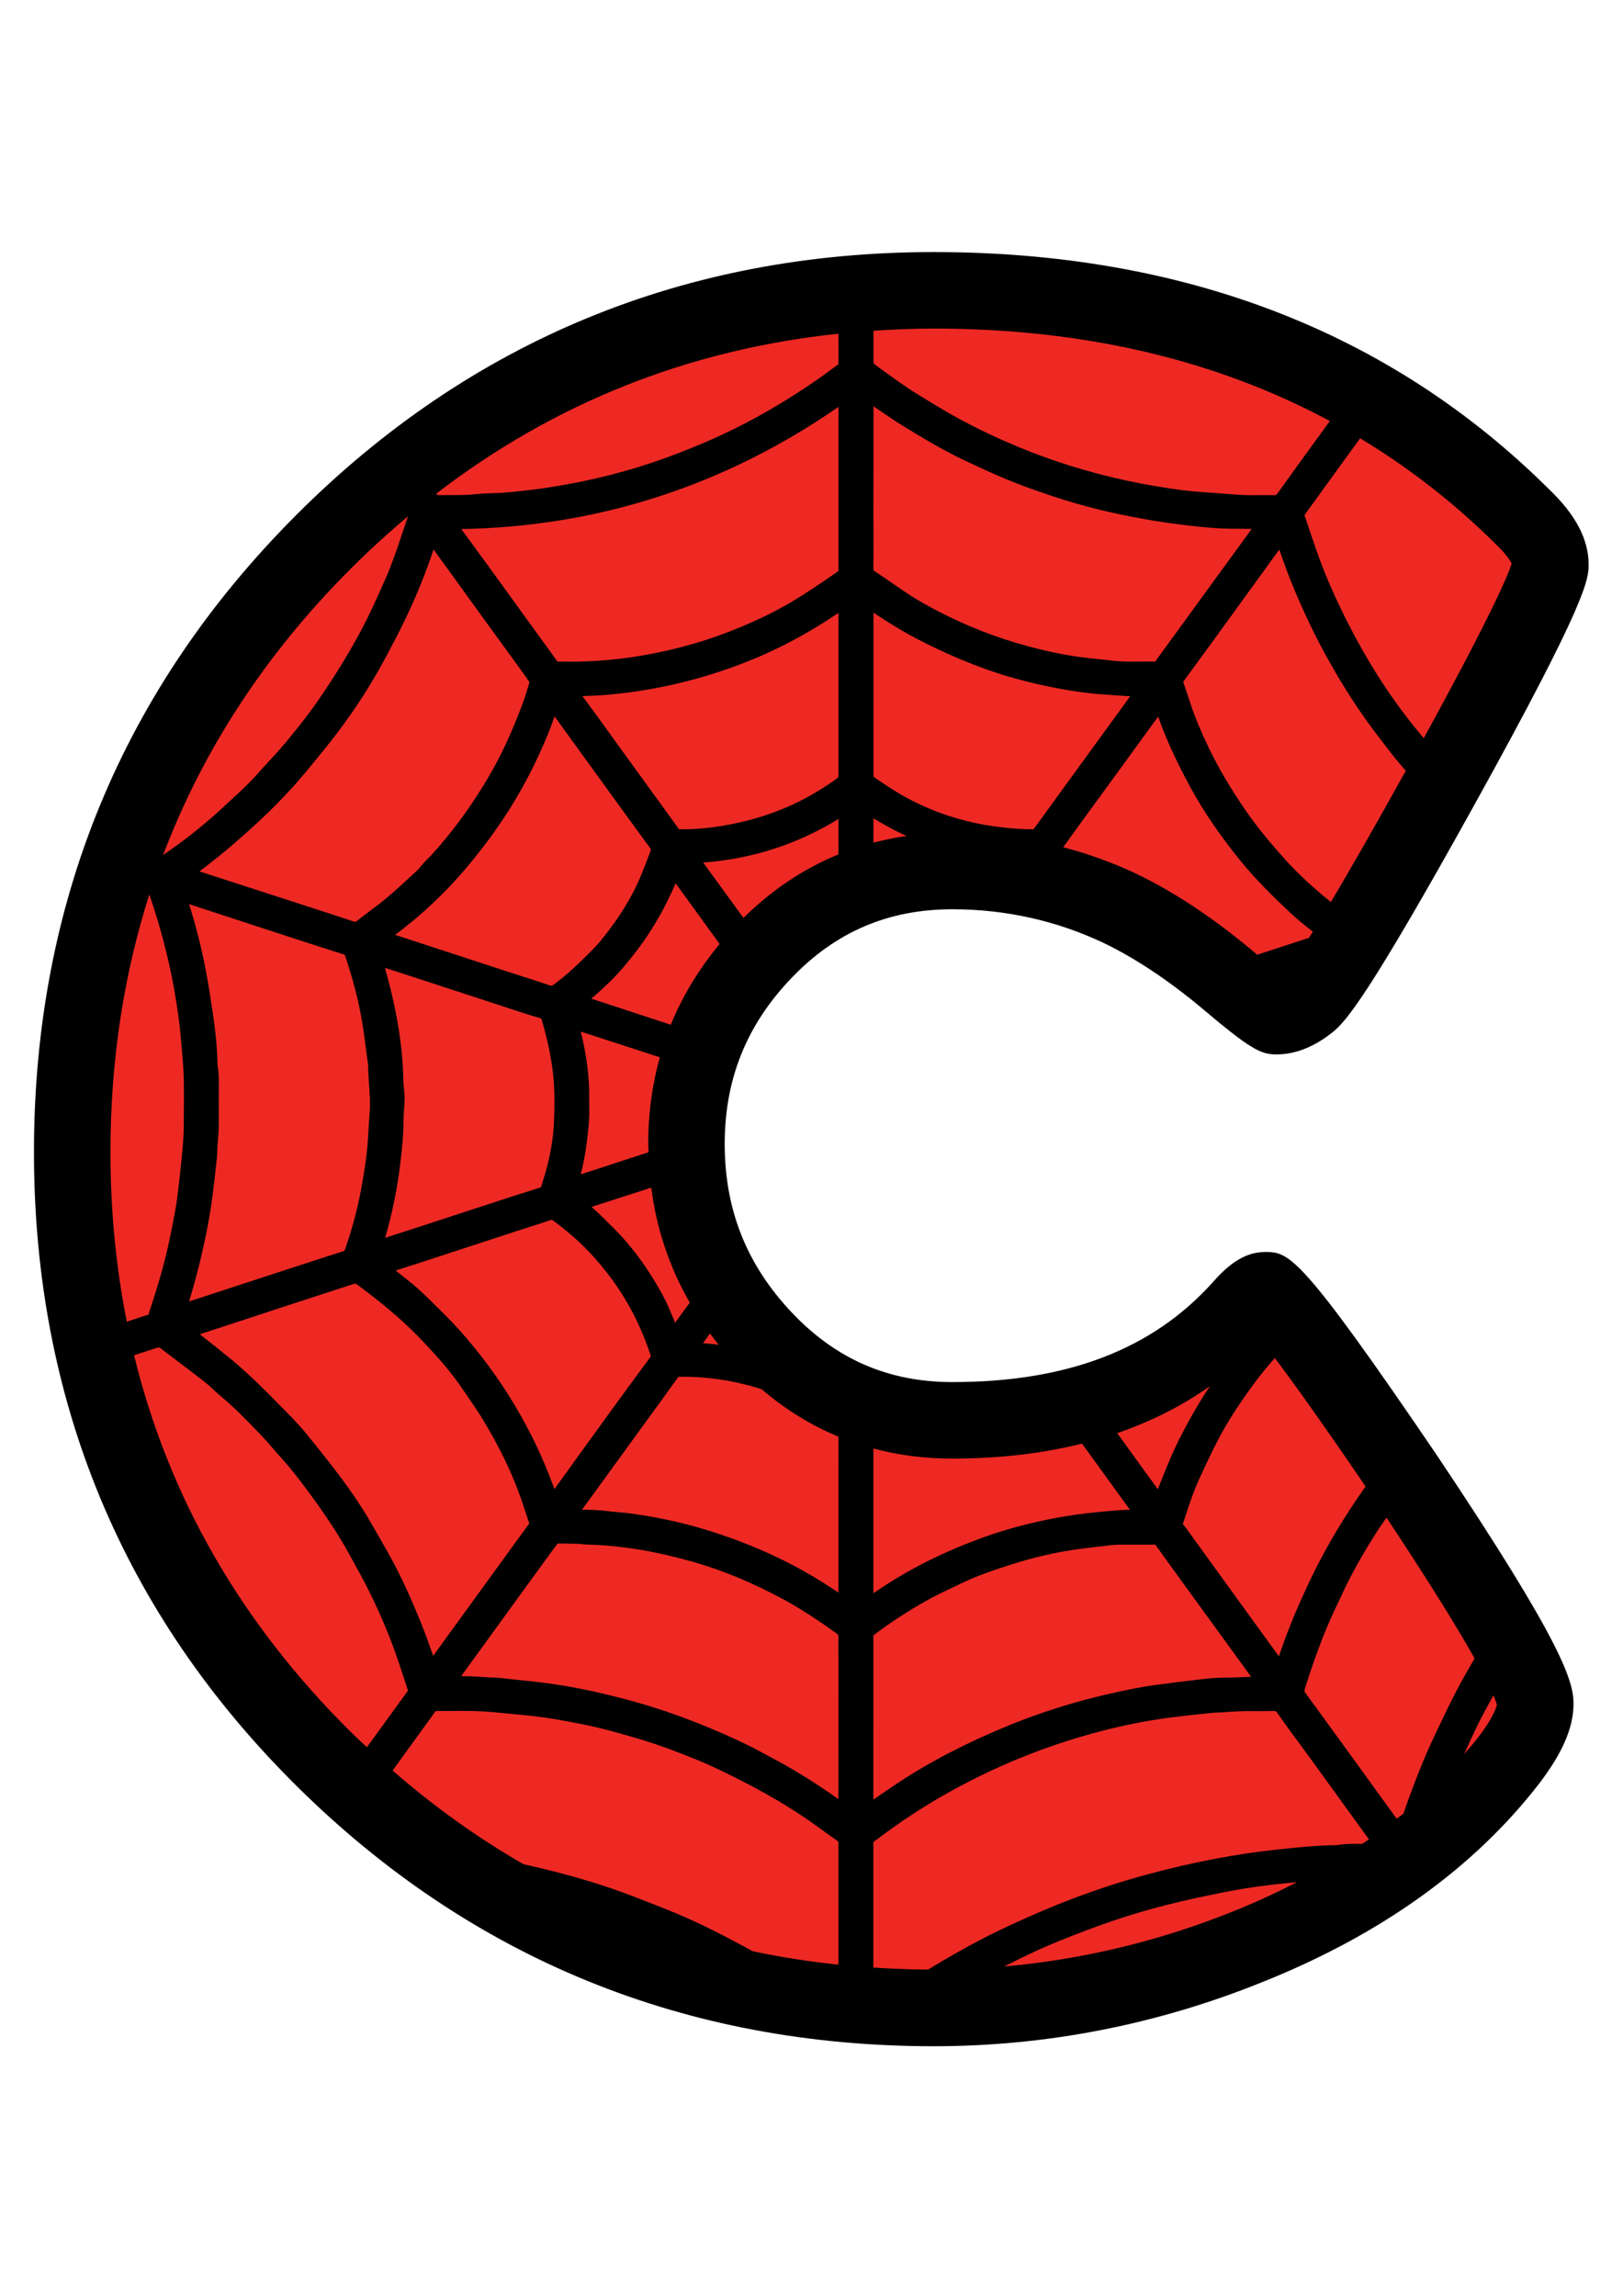
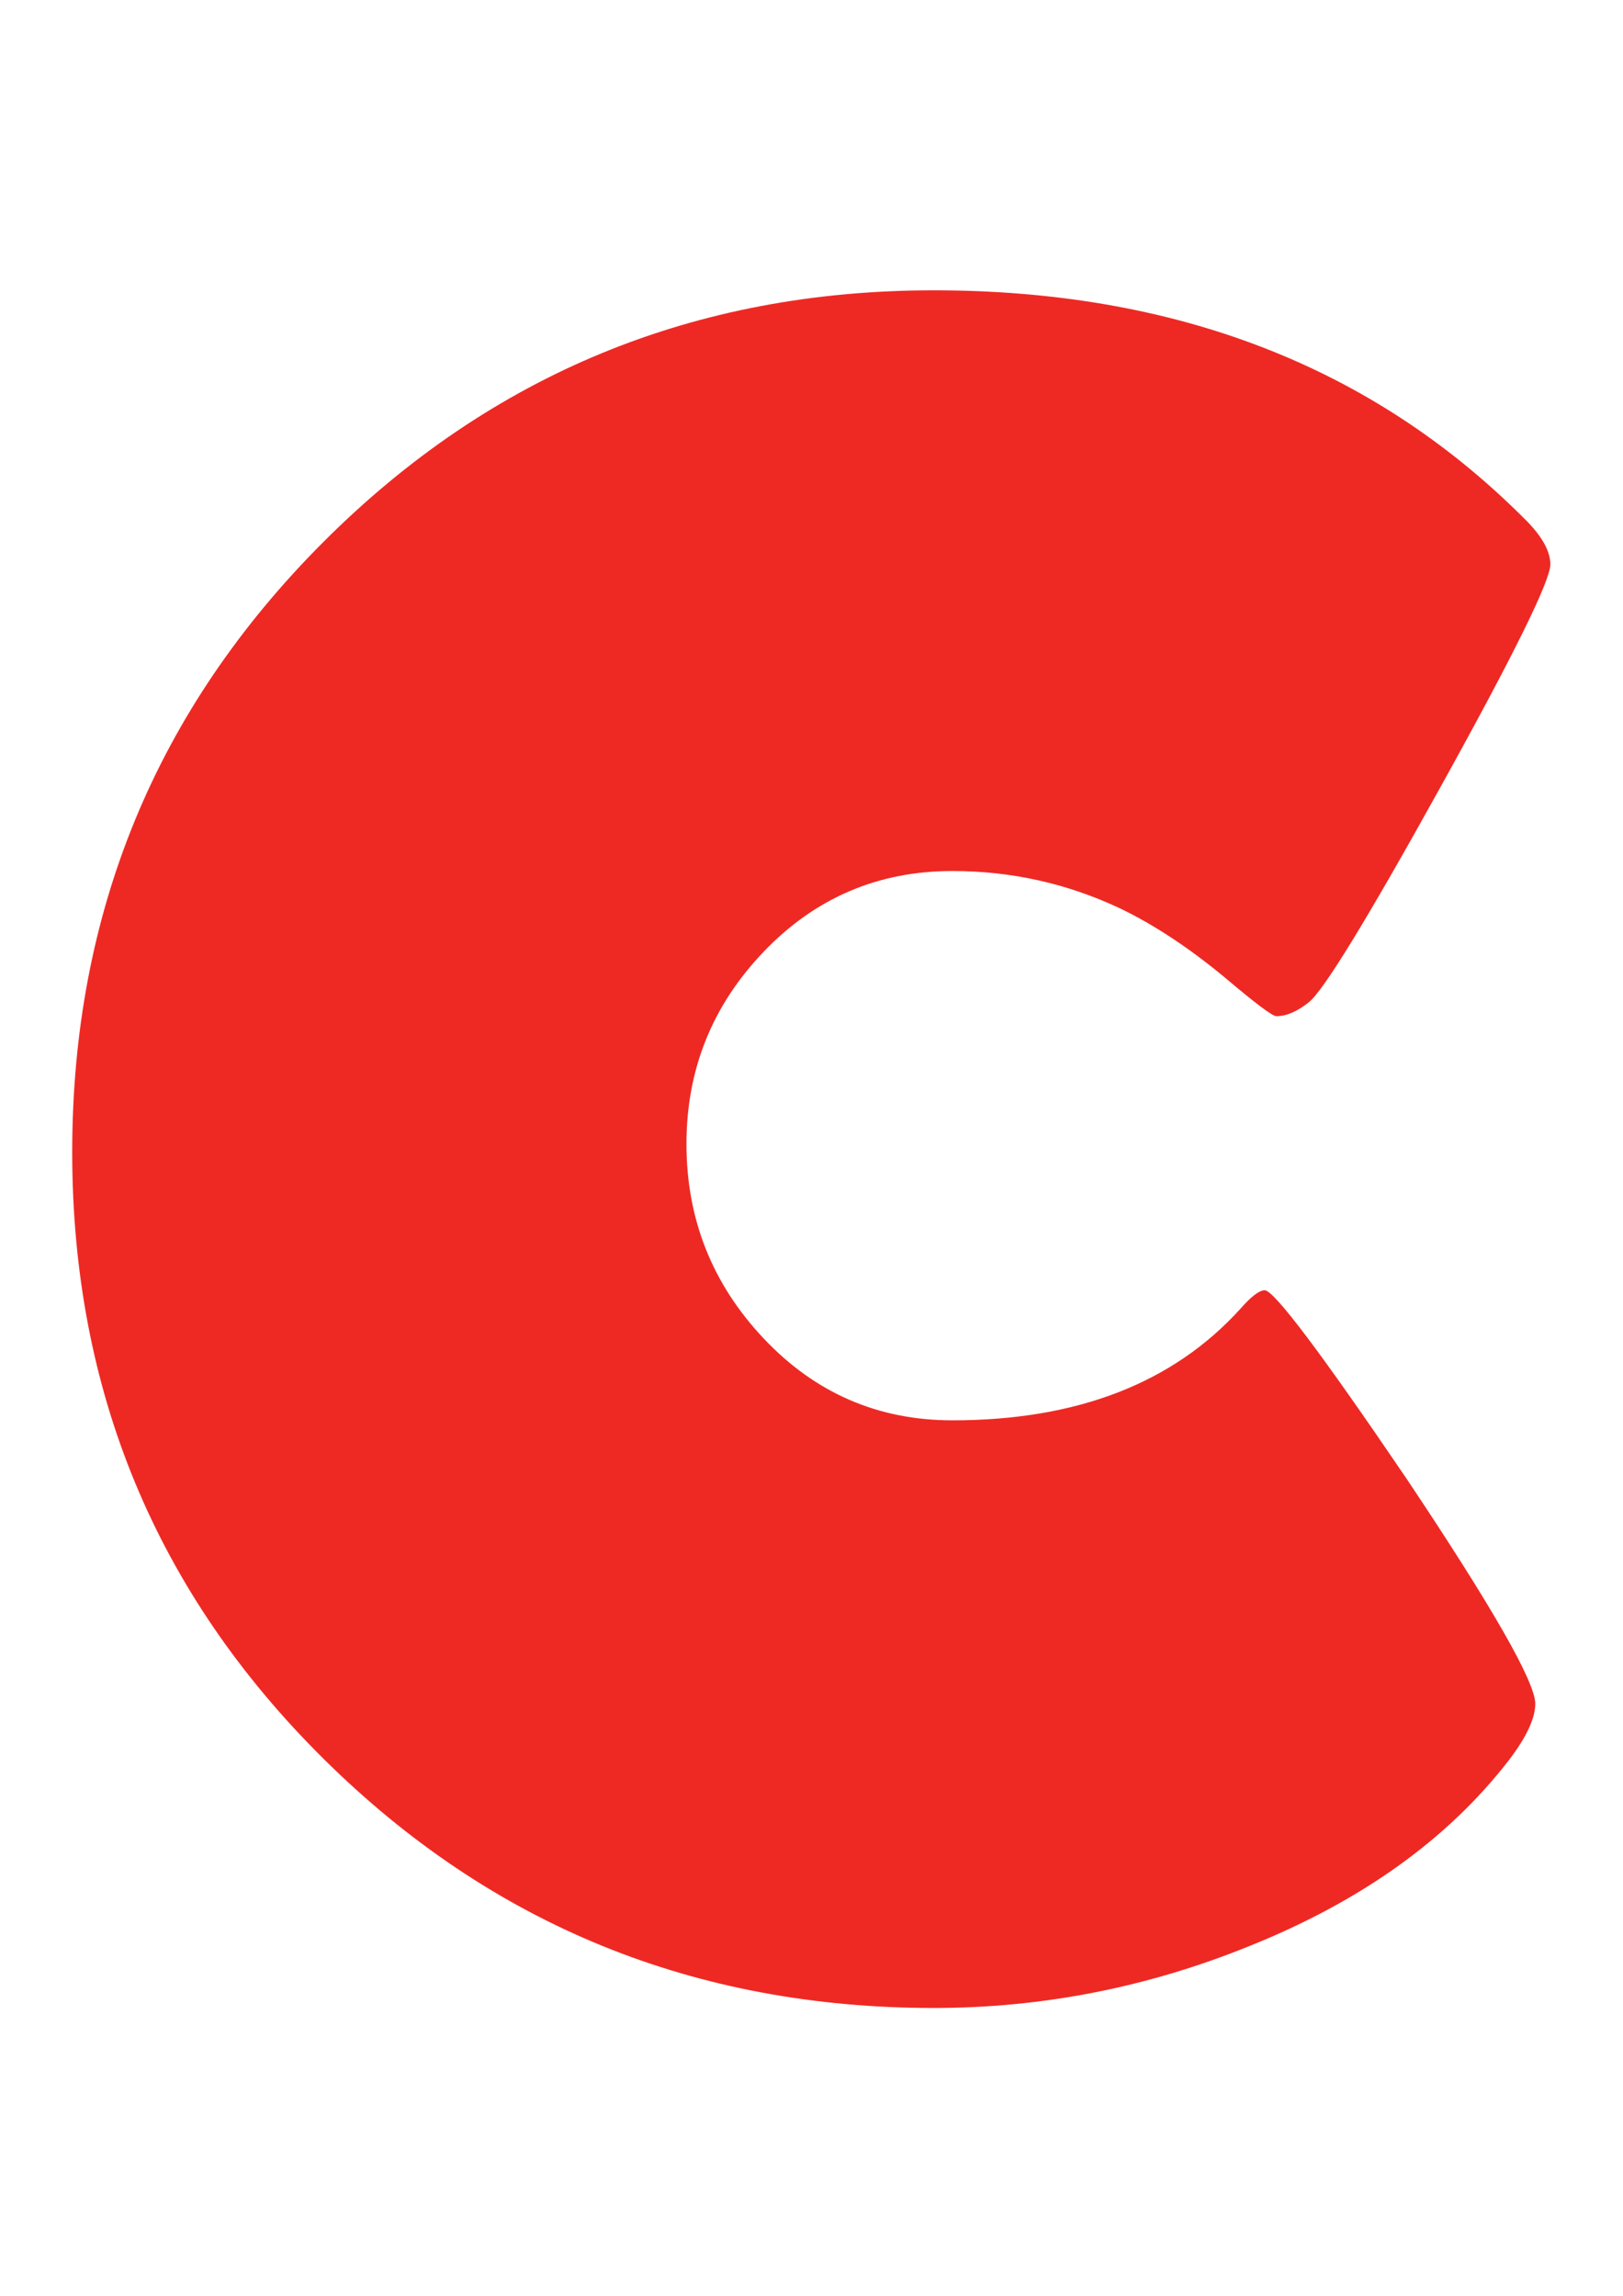
<svg xmlns="http://www.w3.org/2000/svg" version="1.1" id="Layer_1" x="0px" y="0px" width="595.28px" height="841.89px" viewBox="0 0 595.28 841.89" enable-background="new 0 0 595.28 841.89" xml:space="preserve">
  <g>
    <path fill="#EE2924" d="M568.636,206.976c0,5.959-13.412,33.15-40.246,81.557c-26.83,48.407-42.945,74.739-48.335,79   c-4.26,3.407-8.238,5.11-11.928,5.11c-1.425,0-7.663-4.686-18.737-14.056c-13.349-11.07-26.264-19.587-38.758-25.551   c-19.308-9.083-39.749-13.627-61.322-13.627c-27.259,0-50.33,9.869-69.208,29.597c-18.886,19.737-28.323,43.229-28.323,70.483   c0,27.547,9.437,51.32,28.323,71.342c18.879,20.011,41.95,30.021,69.208,30.021c45.704,0,80.913-13.627,105.619-40.887   c3.969-4.534,6.951-6.813,8.942-6.813c3.406,0,20.724,22.998,51.955,68.993c31.516,47.134,47.275,74.676,47.275,82.622   c0,5.393-3.266,12.353-9.796,20.865c-22.432,28.962-54.234,51.682-95.399,68.145c-37.2,15.043-75.666,22.568-115.414,22.568   c-87.732,0-162.334-30.45-223.802-91.353c-61.473-60.897-92.205-135.065-92.205-222.519c0-87.736,30.732-162.329,92.205-223.806   c61.468-61.468,136.07-92.203,223.802-92.203c88.297,0,160.273,27.684,215.924,83.046   C565.229,196.047,568.636,201.865,568.636,206.976z" />
-     <path fill-rule="evenodd" clip-rule="evenodd" d="M463.871,459.123c-8.238,0-14.477,5.868-19.341,11.421   c-22.121,24.414-53.271,36.278-95.221,36.278c-23.445,0-42.744-8.38-59.004-25.619c-16.486-17.477-24.499-37.662-24.499-61.715   c0-23.72,7.992-43.603,24.43-60.783c16.269-17.002,35.591-25.268,59.073-25.268c19.391,0,38.014,4.133,55.28,12.257   c11.385,5.439,23.445,13.413,35.734,23.605c18.112,15.326,21.994,17.372,27.803,17.372c6.941,0,13.901-2.754,20.623-8.129   c4.987-3.941,13.522-13.947,51.915-83.21c42-75.776,42-83.046,42-88.357c0-9.184-4.754-18.208-14.354-27.41   c-58.116-57.815-134.088-87.128-225.819-87.128c-91.178,0-169.812,32.405-233.724,96.313   c-63.906,63.911-96.312,142.545-96.312,233.725c0,90.924,32.419,169.143,96.36,232.487   c63.902,63.313,142.521,95.413,233.675,95.413c41.365,0,81.968-7.937,120.625-23.573c43.32-17.326,77.396-41.74,101.322-72.63   c8.658-11.298,12.69-20.642,12.69-29.404c0-8.188-3.831-21.916-49.699-90.504C476.406,459.123,472.739,459.123,463.871,459.123z    M527.394,633.91l-1.379,2.904c-3.425,7.184-6.266,14.444-9.48,23.14c-0.616,1.676-1.169,3.379-1.735,5.073   c-0.804,0.662-1.694,1.27-2.512,1.923c-0.539-0.74-1.078-1.476-1.616-2.211l-18.486-25.51c-4.411-6.082-8.823-12.165-13.267-18.221   c-0.466-0.63-0.575-1.023-0.27-1.969c2.795-8.708,6.275-18.91,10.805-28.523l1.22-2.589c1.114-2.375,2.233-4.759,3.389-7.115   c2.64-5.37,5.831-10.979,10.344-18.185c1.319-2.11,2.749-4.074,4.133-6.105c16.65,25.121,26.523,41.314,32.318,51.653   c-1.981,3.353-3.854,6.622-5.58,9.833C532.463,623.246,529.888,628.667,527.394,633.91z M499.655,676.147h-2.447   c-2.046,0-4.43,0.036-6.813,0.484c-0.101,0.009-0.196,0.009-0.348,0.009h-0.393c-6.631,0.073-13.234,0.768-19.618,1.443   l-1.435,0.146c-15.385,1.617-31.136,4.64-48.17,9.243c-9.088,2.462-18.422,5.513-27.742,9.069   c-6.855,2.617-14.052,5.69-22.665,9.673c-9.407,4.356-18.988,9.571-29.629,16.057c-6.772-0.041-13.449-0.319-20.066-0.749v-43.676   c0-0.918,0-1.863,0.037-2.394c0.191-0.146,1.507-1.087,1.995-1.461c7.723-5.827,15.915-11.207,24.336-15.993   c10.869-6.174,22.322-11.517,34.041-15.883c8.339-3.105,16.915-5.764,25.5-7.9c8.134-2.019,16.404-3.563,24.588-4.58   c3.799-0.471,7.612-0.873,11.426-1.266l2.804-0.292c0.42-0.046,0.841-0.051,1.27-0.055c0.443-0.01,0.886-0.019,1.334-0.046   l2.343-0.164c1.045-0.073,2.091-0.146,3.137-0.201c1.507-0.082,3.023-0.128,4.53-0.142l5.731,0.019   c1.174,0,2.343-0.014,3.694-0.055c0.708,0,0.94,0.077,1.411,0.744c2.653,3.781,5.394,7.508,8.124,11.225   c1.27,1.727,2.539,3.457,3.8,5.188c2.123,2.913,17.349,23.957,21.669,29.93C501.305,675.074,500.459,675.6,499.655,676.147z    M276.133,715.554c-1.163-0.635-2.329-1.283-3.48-1.886l-3.455-1.822c-2.293-1.21-4.585-2.43-6.903-3.594   c-6.252-3.151-12.476-5.955-18.5-8.33l-1.297-0.517c-5.948-2.347-12.1-4.781-18.283-6.909c-5.578-1.923-11.477-3.699-18.034-5.435   c-4.605-1.224-9.385-2.365-14.216-3.461c-16.801-9.654-32.8-21.099-47.971-34.328c1.56-2.155,3.122-4.307,4.679-6.462l7.572-10.449   c1.101-1.502,2.204-3.005,3.263-4.539c0.265-0.384,0.324-0.384,0.701-0.384v-3.891l0.03,3.891l1.877,0.01l7.501-0.037   c2.18,0,4.361,0.027,6.535,0.128c3.628,0.178,7.359,0.558,10.969,0.918c1.802,0.183,3.604,0.365,5.407,0.525   c7.384,0.657,14.808,2.064,21.185,3.334c7.062,1.411,14.034,3.406,20.564,5.333c8.026,2.375,15.712,5.398,21.509,7.764   c2.436,0.996,4.528,1.909,6.402,2.805c13.541,6.402,24.197,12.357,33.536,18.723c2.051,1.397,4.058,2.854,6.067,4.312   c1.719,1.242,3.44,2.493,5.186,3.703c0.594,0.411,0.584,0.566,0.553,0.978c-0.037,0.493-0.032,0.991-0.023,1.484   c0,0,0.01,23.976,0.005,43.041C296.838,719.349,286.38,717.7,276.133,715.554z M79.781,390.549   c-0.034-0.206-0.021-0.418-0.022-0.63l-0.007-0.372c-0.107-5.128-0.617-10.698-1.555-17.022l-0.08-0.545   c-0.822-5.526-1.669-11.237-2.768-16.849c-1.558-7.997-3.573-15.913-5.999-23.578l31.431,10.28   c8.362,2.729,16.726,5.459,25.112,8.11c0.566,0.178,0.578,0.21,0.706,0.594c2.911,8.626,4.953,16.584,6.245,24.334   c0.596,3.58,1.071,7.279,1.527,10.855c0.21,1.646,0.42,3.295,0.635,4.733c0.025,2.418,0.192,4.815,0.352,7.133   c0.254,3.646,0.491,7.087,0.217,10.494c-0.16,1.994-0.279,3.989-0.397,5.987c-0.23,3.858-0.445,7.505-0.959,11.161   c-0.932,6.631-1.884,11.987-2.996,16.851c-1.167,5.115-2.694,10.376-4.665,16.089c-0.178,0.517-0.253,0.553-0.678,0.685   c-4.002,1.256-7.992,2.558-11.979,3.859l-4.672,1.517l-1.331,0.42c0,0-26.293,8.608-34.239,11.197   c-1.434,0.466-2.871,0.923-4.309,1.375c1.881-6.238,3.277-11.395,4.425-16.326c1.964-8.431,3.345-15.865,4.222-22.724   c0.502-3.941,0.932-7.901,1.361-11.852l0.244-2.251c0.071-0.655,0.087-1.315,0.094-1.978c0.004-0.324,0.009-0.646,0.027-0.963   c0.052-0.833,0.381-5.254,0.381-5.254c0.073-0.993,0.141-1.986,0.144-2.978c0.025-4.63,0.025-9.256,0.019-13.883l0.002-1.009   C80.277,395.613,80.286,393.138,79.781,390.549z M488.147,330.757c-1.114-0.879-2.229-1.763-3.297-2.665   c-5.179-4.373-9.509-8.503-13.23-12.627c-6.462-7.163-11.064-12.885-14.942-18.552c-5.503-8.046-9.813-15.365-13.184-22.375   c-3.042-6.313-5.206-11.529-6.832-16.411l-0.73-2.231c-0.631-1.906-1.261-3.815-1.928-5.71l0.041-0.274   c5.284-7.177,10.518-14.39,15.76-21.603l2.201-3.037c5.745-7.914,11.486-15.837,17.222-23.76c1.795,5.283,3.466,9.779,5.201,13.949   c3.681,8.871,7.476,16.842,11.595,24.371c4.727,8.631,9.467,16.301,14.5,23.445c3.068,4.356,6.366,8.604,9.554,12.711l0.886,1.144   c1.484,1.916,3.092,3.683,4.648,5.51C503.528,304.437,494.646,319.854,488.147,330.757z M442.069,217.344l-17.729,24.373   l-0.598,0.868l-1.776-0.011c-1.138,0-2.274,0.014-3.407,0.027c-1.105,0.011-2.21,0.025-3.315,0.025   c-2.348,0-5.129-0.051-7.928-0.423c-1.744-0.228-3.489-0.404-5.242-0.578c-1.909-0.189-3.818-0.376-5.718-0.648   c-4.216-0.603-7.682-1.212-10.896-1.92c-11.709-2.566-22.935-6.274-33.364-11.024c-8.175-3.724-14.705-7.295-20.56-11.243   c-1.333-0.902-2.658-1.818-3.982-2.736c-2.109-1.463-4.22-2.929-6.375-4.327c-0.662-0.427-0.872-0.658-0.85-1.745   c0.073-4.103,0.055-8.204,0.041-12.307l-0.014-4.946c0,0,0.005-30.985,0.014-41.765c0.397,0.29,0.8,0.573,1.21,0.847   c0.896,0.601,1.791,1.208,2.677,1.815c1.493,1.016,2.986,2.034,4.503,3.014c2.36,1.525,4.768,2.984,7.179,4.435   c2.406,1.445,4.822,2.875,7.274,4.249c2.174,1.22,4.764,2.649,7.477,4.015c2.256,1.135,4.548,2.196,6.85,3.256l1.023,0.475   c2.548,1.176,5.096,2.352,7.672,3.459c2.594,1.112,5.206,2.185,7.841,3.192c2.626,1.007,5.284,1.936,7.946,2.854   c2.744,0.945,5.493,1.882,8.266,2.742c2.694,0.836,5.407,1.612,8.129,2.345s5.457,1.425,8.206,2.055   c2.745,0.625,5.503,1.181,8.266,1.717c2.85,0.555,5.699,1.096,8.563,1.562c2.772,0.455,5.558,0.833,8.349,1.201   c2.79,0.363,5.576,0.714,8.375,0.989c2.508,0.246,5.476,0.511,8.494,0.639c1.735,0.073,3.476,0.078,5.211,0.082   c1.15,0.002,2.306,0.005,3.461,0.03l1.105,0.012l0.672-0.007L442.069,217.344z M320.339,600.855   c-0.005-0.466-0.019-0.831-0.01-1.137c0.348-0.283,0.932-0.713,1.507-1.133l0.566-0.42c5.946-4.375,12.403-8.467,19.199-12.161   c2.338-1.274,4.735-2.402,7.27-3.594c1.179-0.558,2.353-1.11,3.521-1.677c5.973-2.908,12.225-4.996,18.641-7.056   c8.175-2.625,16.481-4.521,24.692-5.626c4.412-0.594,8.508-1.077,12.514-1.479c1.241-0.123,2.525-0.133,4.073-0.133h7.535   c1.191,0,2.384-0.004,3.836-0.022c0,0,0.082,0.064,0.242,0.283c4.192,5.85,8.426,11.677,12.658,17.5   c0,0,21.309,29.327,22.309,30.711c-1.059,0.032-2.123,0.078-3.188,0.123c-2.246,0.092-4.493,0.183-6.74,0.183h-0.338   c-2.996,0-5.928,0.343-8.764,0.676l-1.493,0.174c-4.293,0.484-8.576,1.041-12.86,1.607l-1.219,0.165   c-6.061,0.794-11.992,2.063-17.495,3.315c-12.613,2.867-24.897,6.722-36.524,11.467c-15.49,6.325-28.89,13.257-40.955,21.208   c-2.484,1.64-4.937,3.324-7.389,5.01c-0.529,0.365-1.06,0.73-1.594,1.096l-0.005-11.554c0-15.454,0-30.898,0.014-46.348   L320.339,600.855z M307.52,607.51c0,0-0.004,38.36-0.014,52.234c-8.971-6.32-16.983-11.271-24.969-15.427   c-0.913-0.475-1.815-0.973-2.719-1.471c-1.301-0.712-2.605-1.425-3.934-2.092c-7.894-3.932-16.164-7.498-25.291-10.905   c-8.259-3.087-16.89-5.722-26.387-8.056c-10.111-2.484-19.185-4.137-27.741-5.064l-4.21-0.456   c-3.188-0.352-6.377-0.699-9.567-1.028c-0.708-0.068-1.423-0.077-2.14-0.082c-0.361,0-0.724,0-1.085-0.022   c-0.794-0.046-1.589-0.105-2.381-0.16c-1.352-0.091-2.704-0.188-4.051-0.232c-1.297-0.041-2.594-0.068-3.891-0.082   c1.375-1.9,21.247-29.282,21.247-29.282c4.393-6.051,8.791-12.098,13.195-18.144c0.311-0.425,0.644-0.831,1.003-1.233   c2.63,0.027,5.258,0.073,7.889,0.146c0.329,0.009,0.655,0.06,0.982,0.101c0.598,0.073,1.194,0.142,1.797,0.155   c11.865,0.265,24.311,2.251,38.048,6.078c11.387,3.174,22.653,7.827,34.449,14.234c6.914,3.763,13.451,8.266,18.933,12.166   c0.776,0.557,0.914,0.84,0.868,1.781c-0.082,1.616-0.068,3.232-0.046,4.858L307.52,607.51z M148.253,400.173   c0,0-0.153-1.63-0.189-1.964c-0.046-0.404-0.096-0.811-0.101-1.219c-0.119-10.031-1.507-20.614-4.243-32.355   c-0.721-3.103-1.562-6.179-2.4-9.254c-0.041-0.153-0.084-0.306-0.125-0.461l0.256,0.083c4.535,1.461,9.069,2.923,13.597,4.402   l35.292,11.551c2.674,0.875,5.356,1.727,8.17,2.521c0,0,0.068,0.094,0.146,0.368c2.13,7.261,3.5,13.773,4.19,19.909   c0.678,6.035,0.564,12.061,0.338,17.673c-0.229,5.692-1.194,11.565-2.95,17.945c-0.345,1.256-0.733,2.497-1.119,3.739l-0.701,2.271   c-0.714,0.214-1.42,0.451-2.125,0.685c-0.452,0.155-0.907,0.311-1.37,0.457l-2.852,0.89c-1.528,0.476-3.057,0.95-4.578,1.448   l-32.399,10.586c-4.607,1.502-9.218,2.991-13.828,4.475c2.642-9.037,4.528-18.349,5.615-27.733   c0.601-5.206,1.101-9.912,1.109-14.787c0.005-1.507,0.112-3.012,0.217-4.517c0.086-1.217,0.171-2.432,0.212-3.648   C148.449,402.128,148.347,401.089,148.253,400.173z M307.533,209.369c-0.356,0.269-0.932,0.667-1.488,1.057l-0.343,0.237   c-5.101,3.546-9.378,6.373-13.456,8.896c-7.156,4.432-15.326,8.405-24.973,12.143c-11.348,4.4-23.484,7.551-36.065,9.369   c-7.225,1.043-14.726,1.573-22.292,1.573c-1.188,0-2.379-0.011-3.77-0.043l-0.514-0.009l-0.173,0.002   c-0.021-0.027-0.046-0.062-0.073-0.101c-1.466-2.082-2.971-4.14-4.476-6.197l-2.215-3.04c0,0-14.741-20.376-19.007-26.254   c-1.904-2.619-8.243-11.273-9.494-12.988c50.182-0.877,96.662-15.933,138.34-44.809   C307.533,149.207,307.543,209.035,307.533,209.369z M201.017,269.106c0.879-2.14,1.637-4.313,2.37-6.418   c0.475,0.65,15.424,21.315,15.424,21.315c4.356,6.01,15.381,21.174,15.381,21.174c1.345,1.861,2.692,3.722,4.083,5.546   c0.534,0.703,0.463,0.988,0.29,1.436l-1.11,2.897c-0.801,2.108-1.603,4.217-2.471,6.3c-3.256,7.793-8.065,15.534-14.705,23.665   c-1.322,1.621-2.836,3.133-4.439,4.733l-0.82,0.82c-4.368,4.384-8.19,7.736-12.031,10.547c-0.229,0.167-0.537,0.365-0.717,0.365   c-0.078,0-0.26-0.019-0.598-0.133c-3.809-1.29-7.638-2.519-11.465-3.749c-2.165-0.694-4.329-1.388-6.492-2.094l-35.812-11.723   c-0.977-0.32-1.961-0.628-2.943-0.934c2.142-1.681,4.281-3.363,6.387-5.092c2.379-1.957,4.818-4.113,7.448-6.585   c4.096-3.848,8.049-8.003,11.748-12.353c7.297-8.583,13.401-17.054,18.66-25.898C193.584,285.558,197.56,277.543,201.017,269.106z    M260.43,489.021c1.025,1.379,2.048,2.758,3.145,4.109c-1.897-0.232-3.804-0.42-5.711-0.594   C257.863,492.537,258.932,491.076,260.43,489.021z M252.995,477.668c-1.79,2.462-3.578,4.923-5.375,7.38   c-0.646-1.516-1.283-3.032-1.916-4.548c-2.066-4.951-4.784-9.467-7.172-13.226c-4.162-6.563-8.96-12.522-14.25-17.705l-1.363-1.343   c-1.925-1.899-3.896-3.845-5.974-5.64c4.727-1.534,9.458-3.051,14.189-4.571l3.731-1.201l4.01-1.302   C240.809,450.638,245.531,464.717,252.995,477.668z M237.884,422.529l-21.199,6.933c-1.221,0.401-2.443,0.785-3.665,1.165   c0.854-3.567,1.648-7.351,2.137-11.294l0.093-0.753c0.478-3.852,0.973-7.836,0.87-11.947c-0.027-1.087-0.021-2.176-0.014-3.265   l0.005-1.916c-0.023-6.188-0.795-12.734-2.354-20.007c-0.226-1.053-0.477-2.099-0.74-3.145c4.969,1.599,9.937,3.21,14.901,4.83   l14.082,4.596c-2.795,10.067-4.252,20.653-4.252,31.762C237.749,420.518,237.859,421.507,237.884,422.529z M150.449,464.183   c0,0,1.733-0.525,2.14-0.657l36.596-11.979c1.722-0.566,3.45-1.114,5.179-1.662c2.598-0.822,5.197-1.645,7.779-2.521   c0.16-0.055,0.253-0.073,0.294-0.077c0.041,0.018,0.13,0.068,0.272,0.169c5.774,4.247,10.647,8.585,14.896,13.279   c6.674,7.371,12.108,15.445,16.15,24.013c1.854,3.927,3.489,8.015,4.854,12.156c0.105,0.311,0.101,0.434,0.103,0.434   c-0.002,0.01-0.039,0.133-0.235,0.394c-5.233,7.055-10.405,14.151-15.568,21.262c-3.996,5.503-7.98,11.02-11.96,16.536   c0,0-7.313,10.13-7.583,10.504c-2.61-7.061-5.286-13.298-8.131-18.961c-4.973-9.91-10.736-19.208-17.132-27.647   c-5.188-6.846-10.298-12.723-15.618-17.956l-2.368-2.348c-3.017-3.014-6.136-6.119-9.588-8.923   c-1.792-1.447-3.605-2.873-5.421-4.293C146.319,465.512,150.449,464.183,150.449,464.183z M307.511,584.027   c-7.282-4.932-14.415-9.061-21.692-12.577c-9.078-4.389-18.847-8.124-29.035-11.105c-8.122-2.375-16.641-4.147-26.044-5.417   c-1.347-0.187-2.704-0.301-4.062-0.41c-1.219-0.101-2.439-0.192-3.646-0.356c-3.238-0.438-6.444-0.53-9.572-0.558   c0.495-0.676,4.007-5.471,4.007-5.471l20.073-27.651c3.736-5.133,7.471-10.262,11.255-15.55c0,0,0.098-0.036,0.361-0.046   c0.6-0.014,1.203-0.018,1.804-0.018c3.42,0,7.072,0.237,11.159,0.739c5.779,0.708,11.559,2.027,17.271,3.863   c8.667,7.403,18.057,13.198,28.127,17.372C307.516,534.569,307.52,570.017,307.511,584.027z M246.038,375.775   c-11.518-3.774-29.031-9.513-29.159-9.551c0.776-0.662,1.532-1.322,2.274-1.991c2.21-1.993,4.563-4.165,6.813-6.555   c1.9-2.019,3.853-4.309,6.14-7.207c1.98-2.507,3.797-5,5.4-7.412c1.767-2.653,3.42-5.373,4.918-8.081   c1.274-2.309,2.416-4.679,3.521-6.971l0.669-1.384c0.443-0.914,0.822-1.827,1.172-2.733c0.893,1.229,9.638,13.278,16.17,22.279   C256.352,355.351,250.331,365.217,246.038,375.775z M249.027,304.08l-3.229-4.491l-12.2-16.824l-13.641-18.855   c-1.208-1.667-5.432-7.428-6.322-8.652c0.025,0,0.05-0.002,0.073-0.002c3.035-0.103,6.172-0.21,9.296-0.491   c7.937-0.706,15.839-1.937,23.489-3.651c9.923-2.229,19.642-5.265,28.887-9.031c8.579-3.493,16.988-7.77,24.996-12.709   c2.418-1.489,4.783-3.053,7.158-4.617v58.014c0,0.913,0,1.852-0.055,2.288c-0.365,0.333-1.292,0.984-1.932,1.432   c-2.09,1.466-4.389,2.92-7.453,4.72c-6.391,3.749-13.629,6.795-21.516,9.049c-3.361,0.961-7.026,1.779-11.209,2.502   c-4.968,0.859-9.944,1.313-14.874,1.343L249.027,304.08z M380.071,302.774l-0.297,0.384c-0.242,0.308-0.488,0.619-0.717,0.952   c-0.032,0.002-0.073,0.004-0.119,0.004c-2.845-0.011-5.699-0.15-8.484-0.416c-4.394-0.417-8.015-0.929-11.39-1.607   c-10.221-2.06-19.819-5.649-28.537-10.668c-3.604-2.076-7.047-4.423-9.942-6.441c-0.215-0.153-0.278-0.24-0.237-0.285   c0.032-0.482,0.027-0.966,0.014-1.45l0.005-58.611c1.311,0.893,2.612,1.76,3.927,2.598c3.535,2.251,6.723,4.151,9.736,5.807   c2.95,1.619,6.165,3.24,10.111,5.094c3.662,1.724,7.051,3.208,10.348,4.537c3.964,1.598,7.526,2.914,10.896,4.021   c3.274,1.08,6.841,2.107,10.905,3.144c3.681,0.938,7.398,1.768,11.047,2.461c4.037,0.77,7.704,1.35,11.202,1.772   c3.452,0.42,6.937,0.66,10.303,0.895l0.932,0.064c1.58,0.11,3.16,0.204,4.758,0.292c-0.301,0.42-27.145,37.34-27.145,37.34   L380.071,302.774z M332.545,306.548c-4.155,0.594-8.215,1.43-12.188,2.473c0-3.464,0.005-6.537,0.005-8.938   c3.452,2.085,6.727,3.884,9.938,5.462C331.033,305.907,331.801,306.206,332.545,306.548z M307.543,131.307   c0,0.587,0,1.681-0.046,2.288c-0.165,0.121-1.279,0.911-1.708,1.233c-8.755,6.551-18.317,12.691-28.423,18.244   c-9.988,5.489-20.884,10.355-33.314,14.878c-13.296,4.836-27.572,8.451-42.429,10.743c-5.063,0.783-10.374,1.416-16.239,1.936   c-1.525,0.135-3.053,0.174-4.578,0.219c-1.95,0.053-3.969,0.11-6.021,0.343c-2.937,0.338-5.889,0.345-9.015,0.354   c-1.014,0.002-2.03,0.004-3.044,0.018l-0.726-0.011c-0.212,0-0.424,0.007-0.89,0.034c-0.281,0-0.646-0.037-1.172-0.496   c43.229-33.282,92.643-52.94,147.602-58.721C307.538,125.935,307.543,129.031,307.543,131.307z M159.017,201.491   c1.888,2.592,3.768,5.19,5.649,7.787l11.063,15.31l17.253,23.754l0.249,0.365c0.249,0.366,0.712,1.042,0.955,1.45   c-0.064,0.247-0.158,0.534-0.26,0.893l-0.226,0.779c-1.471,5.197-3.562,10.333-5.576,15.146   c-3.06,7.314-6.656,14.339-10.693,20.888c-4.179,6.777-8.355,12.718-12.767,18.164c-2.612,3.229-5.476,6.654-8.697,9.823   c-0.598,0.589-1.137,1.244-1.669,1.904c-0.372,0.463-0.735,0.934-1.16,1.329l-1.47,1.358c-3.281,3.032-6.677,6.174-10.122,9.056   c-1.937,1.621-3.944,3.122-6.072,4.713c-1.616,1.208-3.235,2.418-4.813,3.679c-0.167,0.13-0.269,0.18-0.296,0.187   c-0.05,0-0.242-0.011-0.665-0.153c-6.508-2.176-13.038-4.288-19.566-6.402c0,0-30.613-9.903-36.997-11.977l0.44-0.329   c4.448-3.332,8.866-6.907,13.136-10.625c5.891-5.135,10.531-9.449,14.604-13.572c4.163-4.215,7.713-8.117,10.848-11.926   l1.391-1.689c3.498-4.238,7.113-8.622,10.499-13.116c6.167-8.184,11.68-16.714,16.381-25.354   c2.676-4.918,6.156-11.433,9.323-18.203C153.285,217.185,156.396,209.382,159.017,201.491z M87.858,484.519l12.894-4.247   c8.948-2.923,17.899-5.846,26.853-8.75c1.142-0.375,2.32-0.754,2.774-0.809c0.427,0.206,1.502,1.01,2.301,1.604   c4.5,3.37,8.595,6.658,12.515,10.051c3.624,3.138,7.234,6.636,11.036,10.7c4.149,4.43,8.937,9.759,13.024,15.732l1.645,2.397   c2.263,3.279,4.601,6.677,6.649,10.093c5.724,9.563,10.061,18.541,13.257,27.455c0.601,1.671,1.153,3.36,1.703,5.051   c0.505,1.548,1.012,3.096,1.619,4.831c0,0-0.032,0.11-0.201,0.338c-3.274,4.448-6.514,8.919-9.754,13.39   c0,0-23.158,31.931-25.293,34.858c-1.53-4.325-2.991-8.431-4.656-12.545c-2.811-6.95-5.517-12.997-8.272-18.481   c-2.34-4.653-4.966-9.193-7.508-13.586l-2.302-4.001c-3.084-5.402-6.784-10.96-11.31-16.997c-3.589-4.786-7.482-9.736-12.25-15.572   c-3.384-4.146-7.156-7.919-10.805-11.563c-1.051-1.055-2.105-2.109-3.146-3.169c-5.204-5.293-10.106-9.801-14.99-13.769   c-3.409-2.772-6.857-5.489-10.362-8.248L87.858,484.519z M500.861,545.092c-1.959,2.776-3.937,5.672-5.955,8.795   c-5.206,8.033-9.791,16.111-13.627,24.012c-5.051,10.403-9.065,20.09-12.212,29.492c-1.297-1.781-2.594-3.562-3.891-5.353   l-28.816-39.813c-0.799-1.104-1.598-2.219-2.521-3.379l0.676-2.046c1.621-4.969,3.156-9.663,5.225-14.198   c2.137-4.681,4.64-10.11,7.366-15.262c3.22-6.097,7.192-12.267,12.873-20.007c2.279-3.105,4.832-6.197,7.6-9.335   C474.164,506.722,484.549,521.176,500.861,545.092z M463.939,493.264c-0.22-0.278-0.461-0.553-0.662-0.84   C463.496,492.697,463.711,492.972,463.939,493.264z M443.795,508.329c-0.698,1.051-1.424,2.083-2.101,3.143   c-1.365,2.155-2.676,4.343-3.945,6.553c-1.27,2.206-2.484,4.438-3.662,6.69c-1.142,2.183-2.257,4.379-3.298,6.622   c-1.063,2.306-2.036,4.657-3.014,7.005c-0.575,1.393-1.133,2.795-1.689,4.197l-1.105,2.771c-0.109,0.265-0.21,0.534-0.311,0.804   c-1.945-2.667-3.882-5.334-5.818-8.01l-9.088-12.55C422.186,521.285,433.538,515.54,443.795,508.329z M396.85,529.382l4.621,6.366   c0,0,8.687,11.987,12.942,17.874c-4.174,0.119-8.303,0.529-12.316,0.932l-0.562,0.055c-8.818,0.877-17.902,2.517-27.008,4.882   c-7.938,2.06-15.819,4.781-24.104,8.307c-8.339,3.554-15.755,7.362-22.688,11.637c-2.502,1.543-4.95,3.178-7.397,4.813V531.19   c9.174,2.438,18.833,3.689,28.971,3.689C366.439,534.88,382.281,533.021,396.85,529.382z M272.68,336.598   c-5.229-7.188-14.687-20.185-14.762-20.29c17.957-1.358,34.296-6.62,49.611-15.977v12.983   C294.799,318.522,283.158,326.295,272.68,336.598z M416.605,320.34c-8.632-4.058-17.532-7.254-26.634-9.667   c0.996-1.347,1.973-2.706,2.941-4.069c0.763-1.069,1.525-2.142,2.297-3.204l18.765-25.749l10.805-14.872   c2.777,7.9,6.54,16.155,11.682,25.658c4.704,8.7,10.622,17.434,18.084,26.7c5.9,7.325,12.486,13.752,18.725,19.609   c2.644,2.489,5.479,4.731,8.256,6.903c-0.493,0.794-0.977,1.557-1.425,2.272c-1.091,0.354-2.06,0.667-2.06,0.667l-16.924,5.528   c-0.891-0.742-1.759-1.466-2.772-2.325C444.17,336.036,430.15,326.811,416.605,320.34z M554.438,206.66   c-1.224,3.969-6.882,17.794-32.24,64.049c-2.146-2.585-4.302-5.202-6.33-7.853c-5.827-7.622-11.134-15.625-15.769-23.788   c-4.919-8.67-9.293-17.466-12.983-26.143c-3.06-7.181-5.571-14.769-8.006-22.107l-0.644-1.936c0.909-1.217,1.795-2.455,2.677-3.692   l4.246-5.889c4.485-6.197,8.975-12.392,13.468-18.582c17.942,10.823,34.603,23.751,49.846,38.917   C552.703,203.473,554.031,205.829,554.438,206.66z M487.764,154.401l-0.676,0.924c-6.151,8.456-12.303,16.911-18.386,25.417   c-0.584,0.822-0.822,0.852-1.278,0.852h-0.046c-0.937-0.025-1.872-0.032-2.804-0.032l-4.768,0.021   c-1.242,0-2.484-0.011-3.727-0.063c-2.512-0.107-5.023-0.309-7.54-0.507c-1.968-0.155-3.945-0.313-5.918-0.427   c-5.33-0.308-11.047-1.005-18.537-2.263c-14.572-2.439-28.82-6.208-42.347-11.203c-9.97-3.676-19.906-8.153-29.542-13.307   c-4.156-2.224-8.303-4.747-12.313-7.188l-2.311-1.404c-5.471-3.318-10.777-7.206-15.906-10.967   c-0.438-0.324-0.862-0.674-1.265-1.035c-0.019-0.63-0.036-1.26-0.036-1.893c0-3.345,0-6.688,0-10.031   c7.297-0.475,14.649-0.799,22.126-0.799C397.37,120.496,445.928,131.901,487.764,154.401z M128.609,208.588   c6.814-6.814,13.828-13.193,21.005-19.224c-0.034,0.134-0.062,0.255-0.124,0.434c-0.669,1.93-1.315,3.863-1.961,5.8   c-1.82,5.437-3.699,11.058-6.007,16.326c-2.822,6.441-5.868,13.273-9.341,19.749c-4.213,7.859-9.167,15.929-15.143,24.663   c-3.969,5.804-8.344,11.218-12.1,15.749c-2.083,2.514-4.368,4.989-6.579,7.382c-1.429,1.548-2.859,3.096-4.256,4.672   c-2.868,3.238-6.01,6.128-9.334,9.188l-2.503,2.313c-6.532,6.083-13.337,11.586-20.226,16.355   c-0.747,0.519-1.489,1.046-2.231,1.573C74.464,274.936,97.382,239.817,128.609,208.588z M46.504,484.688   c-3.959-19.938-5.989-40.676-5.989-62.213c0-33.383,4.825-64.893,14.255-94.467c2.763,7.978,5.202,16.506,7.225,25.416   c1.414,6.215,2.587,12.88,3.589,20.376c0.521,3.912,0.859,7.962,1.185,11.88l0.235,2.809c0.566,6.544,0.493,13.287,0.425,19.808   c-0.016,1.676-0.034,3.352-0.041,5.028c-0.016,3.327-0.327,6.643-0.653,10.154l-0.229,2.484c-0.18,2.032-0.42,4.056-0.662,6.083   c-0.169,1.434-0.34,2.872-0.491,4.307c-0.61,5.804-1.827,11.704-3.051,17.627c-1.651,7.987-4.028,16.573-7.345,26.469   c-0.142,0.389-0.274,0.785-0.366,1.183c-0.112,0.489-0.134,0.512-0.621,0.64c-1.227,0.311-2.428,0.727-3.626,1.142   c-0.537,0.192-1.073,0.375-1.612,0.553L46.504,484.688z M49.173,496.98c2.759-0.895,5.519-1.775,8.273-2.689   c0.411-0.133,0.66-0.16,0.794-0.16c0.103,0,0.292,0,0.753,0.356c2.368,1.831,4.754,3.64,7.143,5.443   c2.982,2.257,5.964,4.513,8.905,6.818c1.179,0.923,2.307,1.964,3.499,3.069c1.075,0.995,2.151,1.986,3.276,2.913   c3.791,3.128,7.181,6.613,10.766,10.303l2.468,2.53c1.658,1.681,3.206,3.466,4.841,5.356c0.986,1.137,1.973,2.278,2.984,3.394   c4.708,5.201,8.912,10.854,12.752,16.188c5.147,7.151,9.063,13.248,12.323,19.176l1.416,2.571c2.105,3.813,4.283,7.75,6.215,11.682   c4.409,8.974,7.914,17.431,10.713,25.861l2.704,8.143c0.132,0.401,0.247,0.808,0.363,1.219l0.315,0.722   c-0.242,0.32-0.468,0.648-0.694,0.978l-0.326,0.475l-14.08,19.391c-2.007-1.891-4.037-3.731-6.014-5.69   C88.401,595.243,61.848,549.01,49.173,496.98z M452.646,700.771c-27.272,11.028-55.563,17.814-84.393,20.362   c3.585-1.804,6.986-3.447,9.937-4.845c6.869-3.256,13.883-6.001,20.437-8.48c9.823-3.722,19.724-6.846,29.414-9.293   c6.631-1.667,13.7-3.216,22.259-4.878c6.822-1.324,14.074-2.356,21.555-3.06l2.229-0.21c0.548-0.055,1.092-0.101,1.635-0.155   C468.378,693.972,460.747,697.533,452.646,700.771z M542.218,637.047c-1.645,2.119-3.453,4.151-5.211,6.206   c1.986-4.425,3.704-8.105,5.384-11.53c1.525-3.088,3.252-6.197,4.914-9.207l0.457-0.826c0.703,1.657,1.068,2.754,1.251,3.447   C548.784,626.265,547.661,629.941,542.218,637.047z" />
  </g>
</svg>